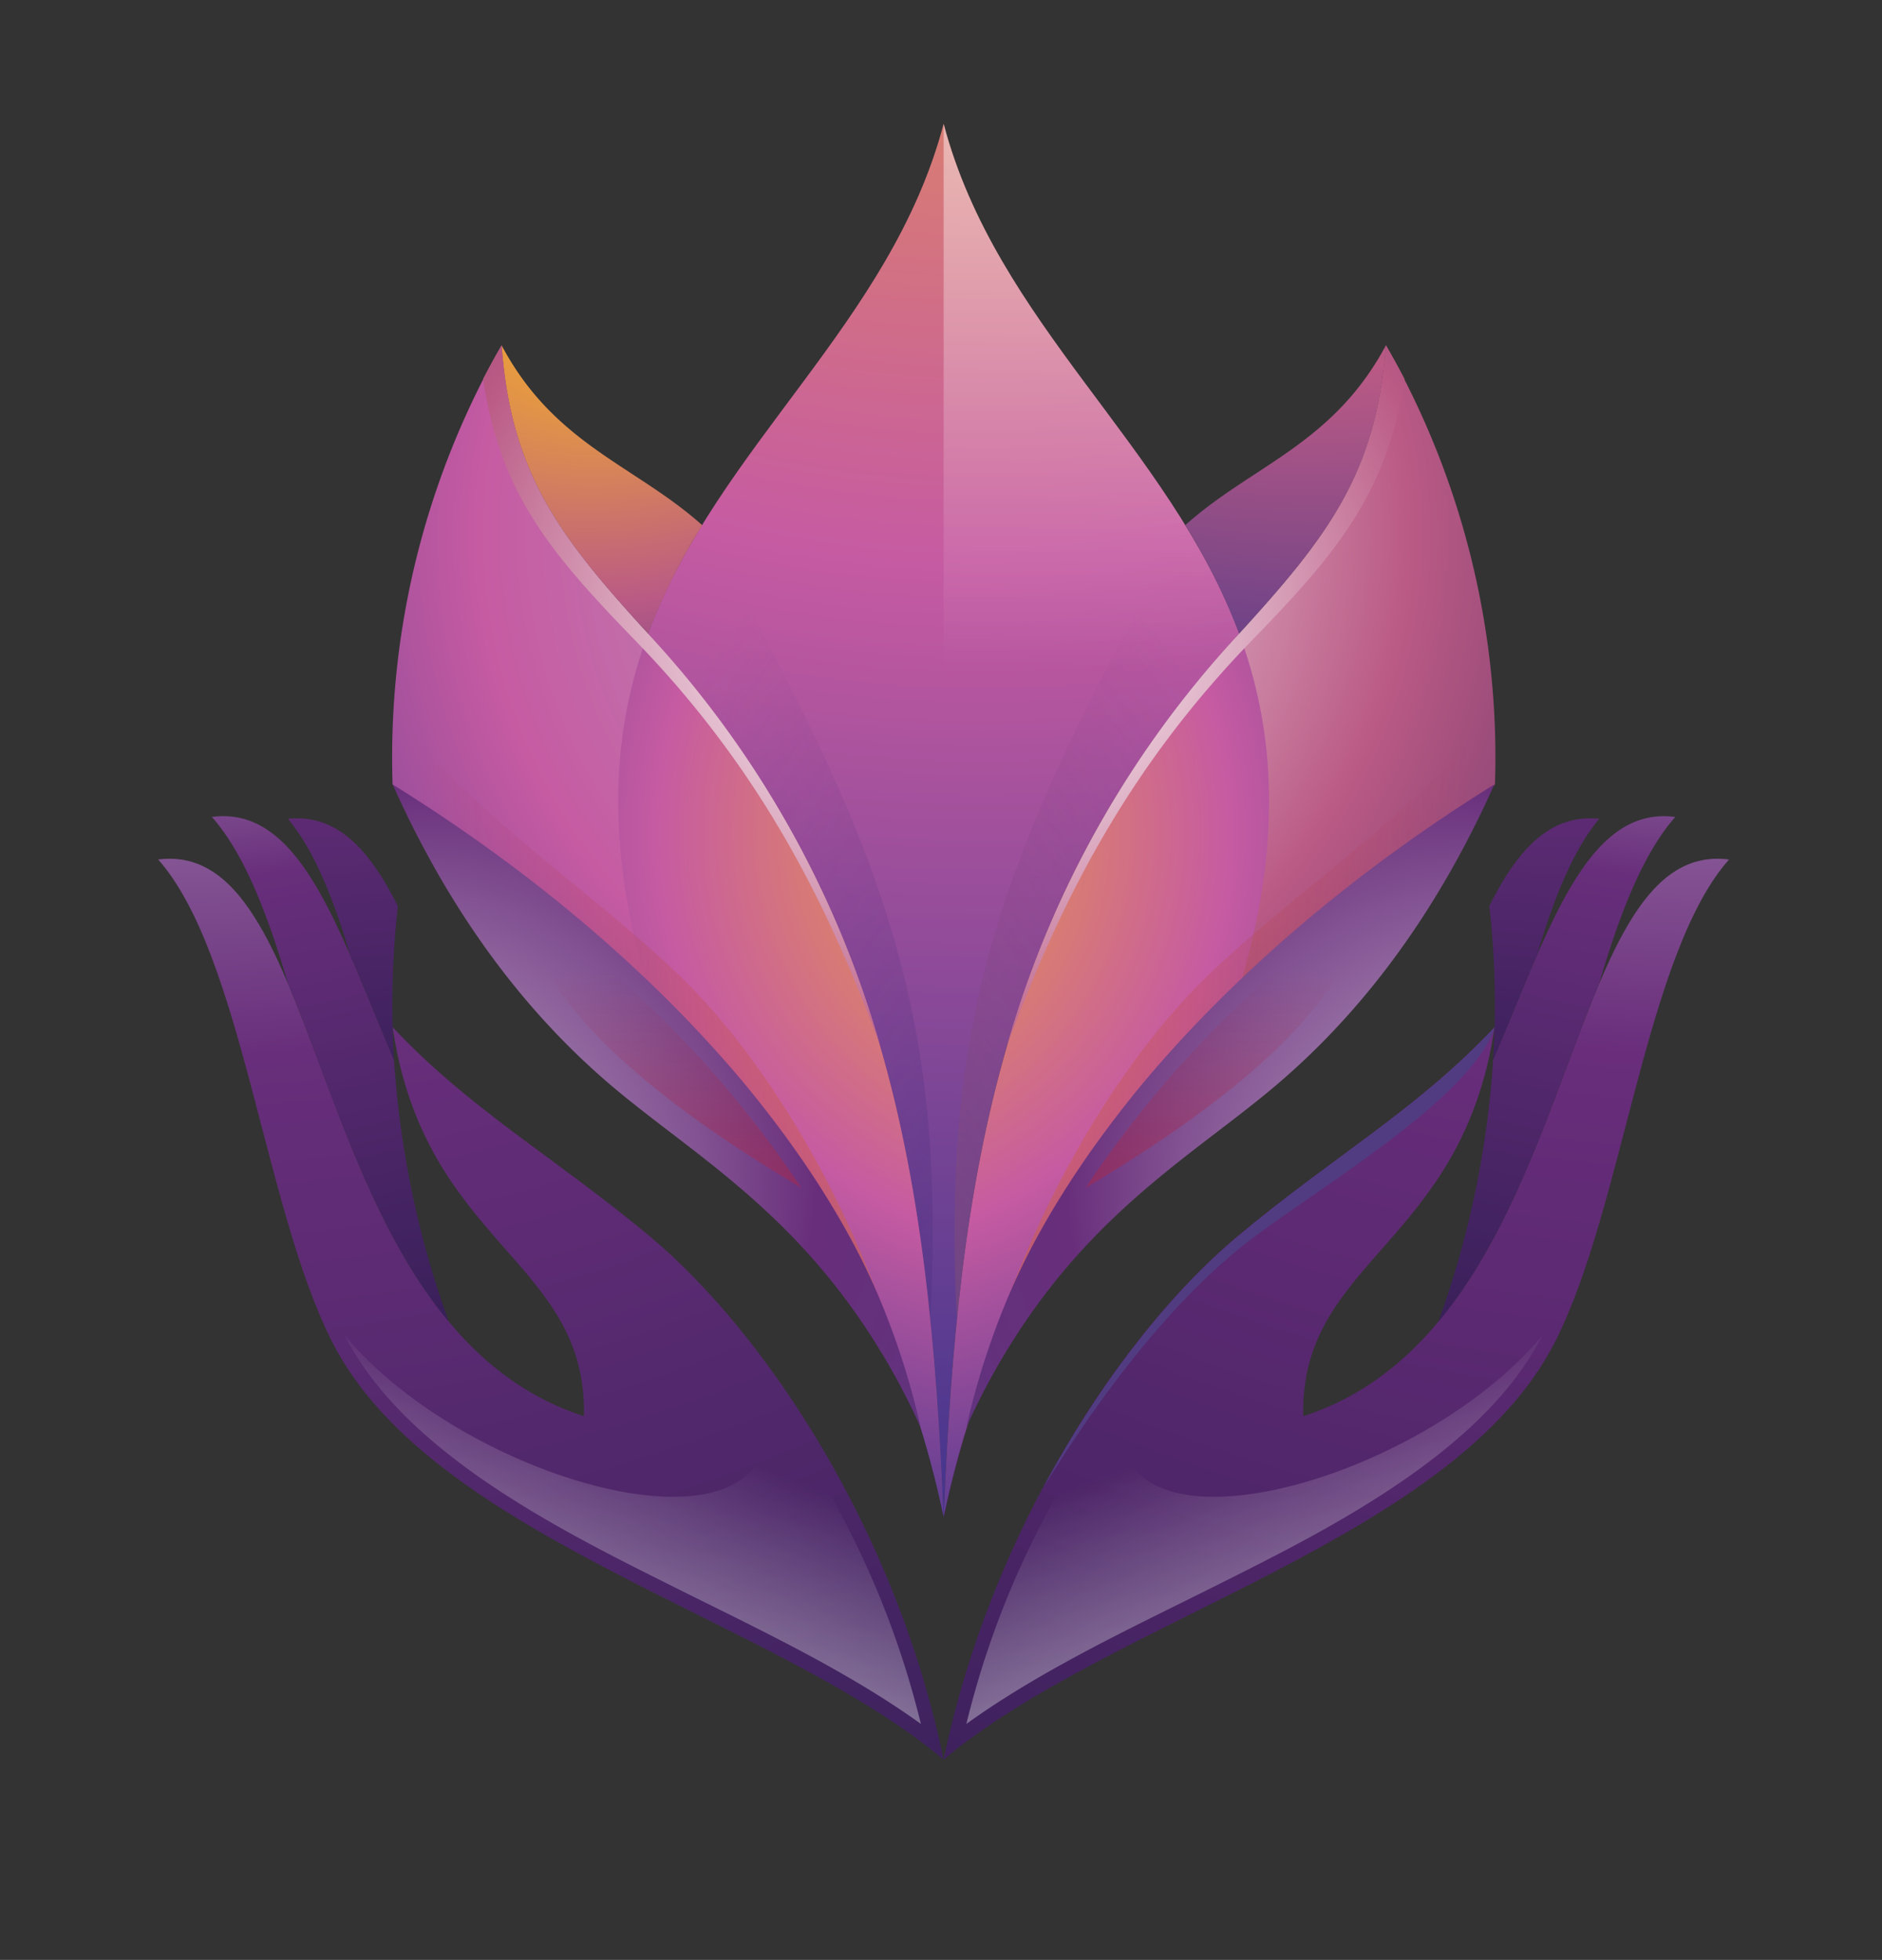
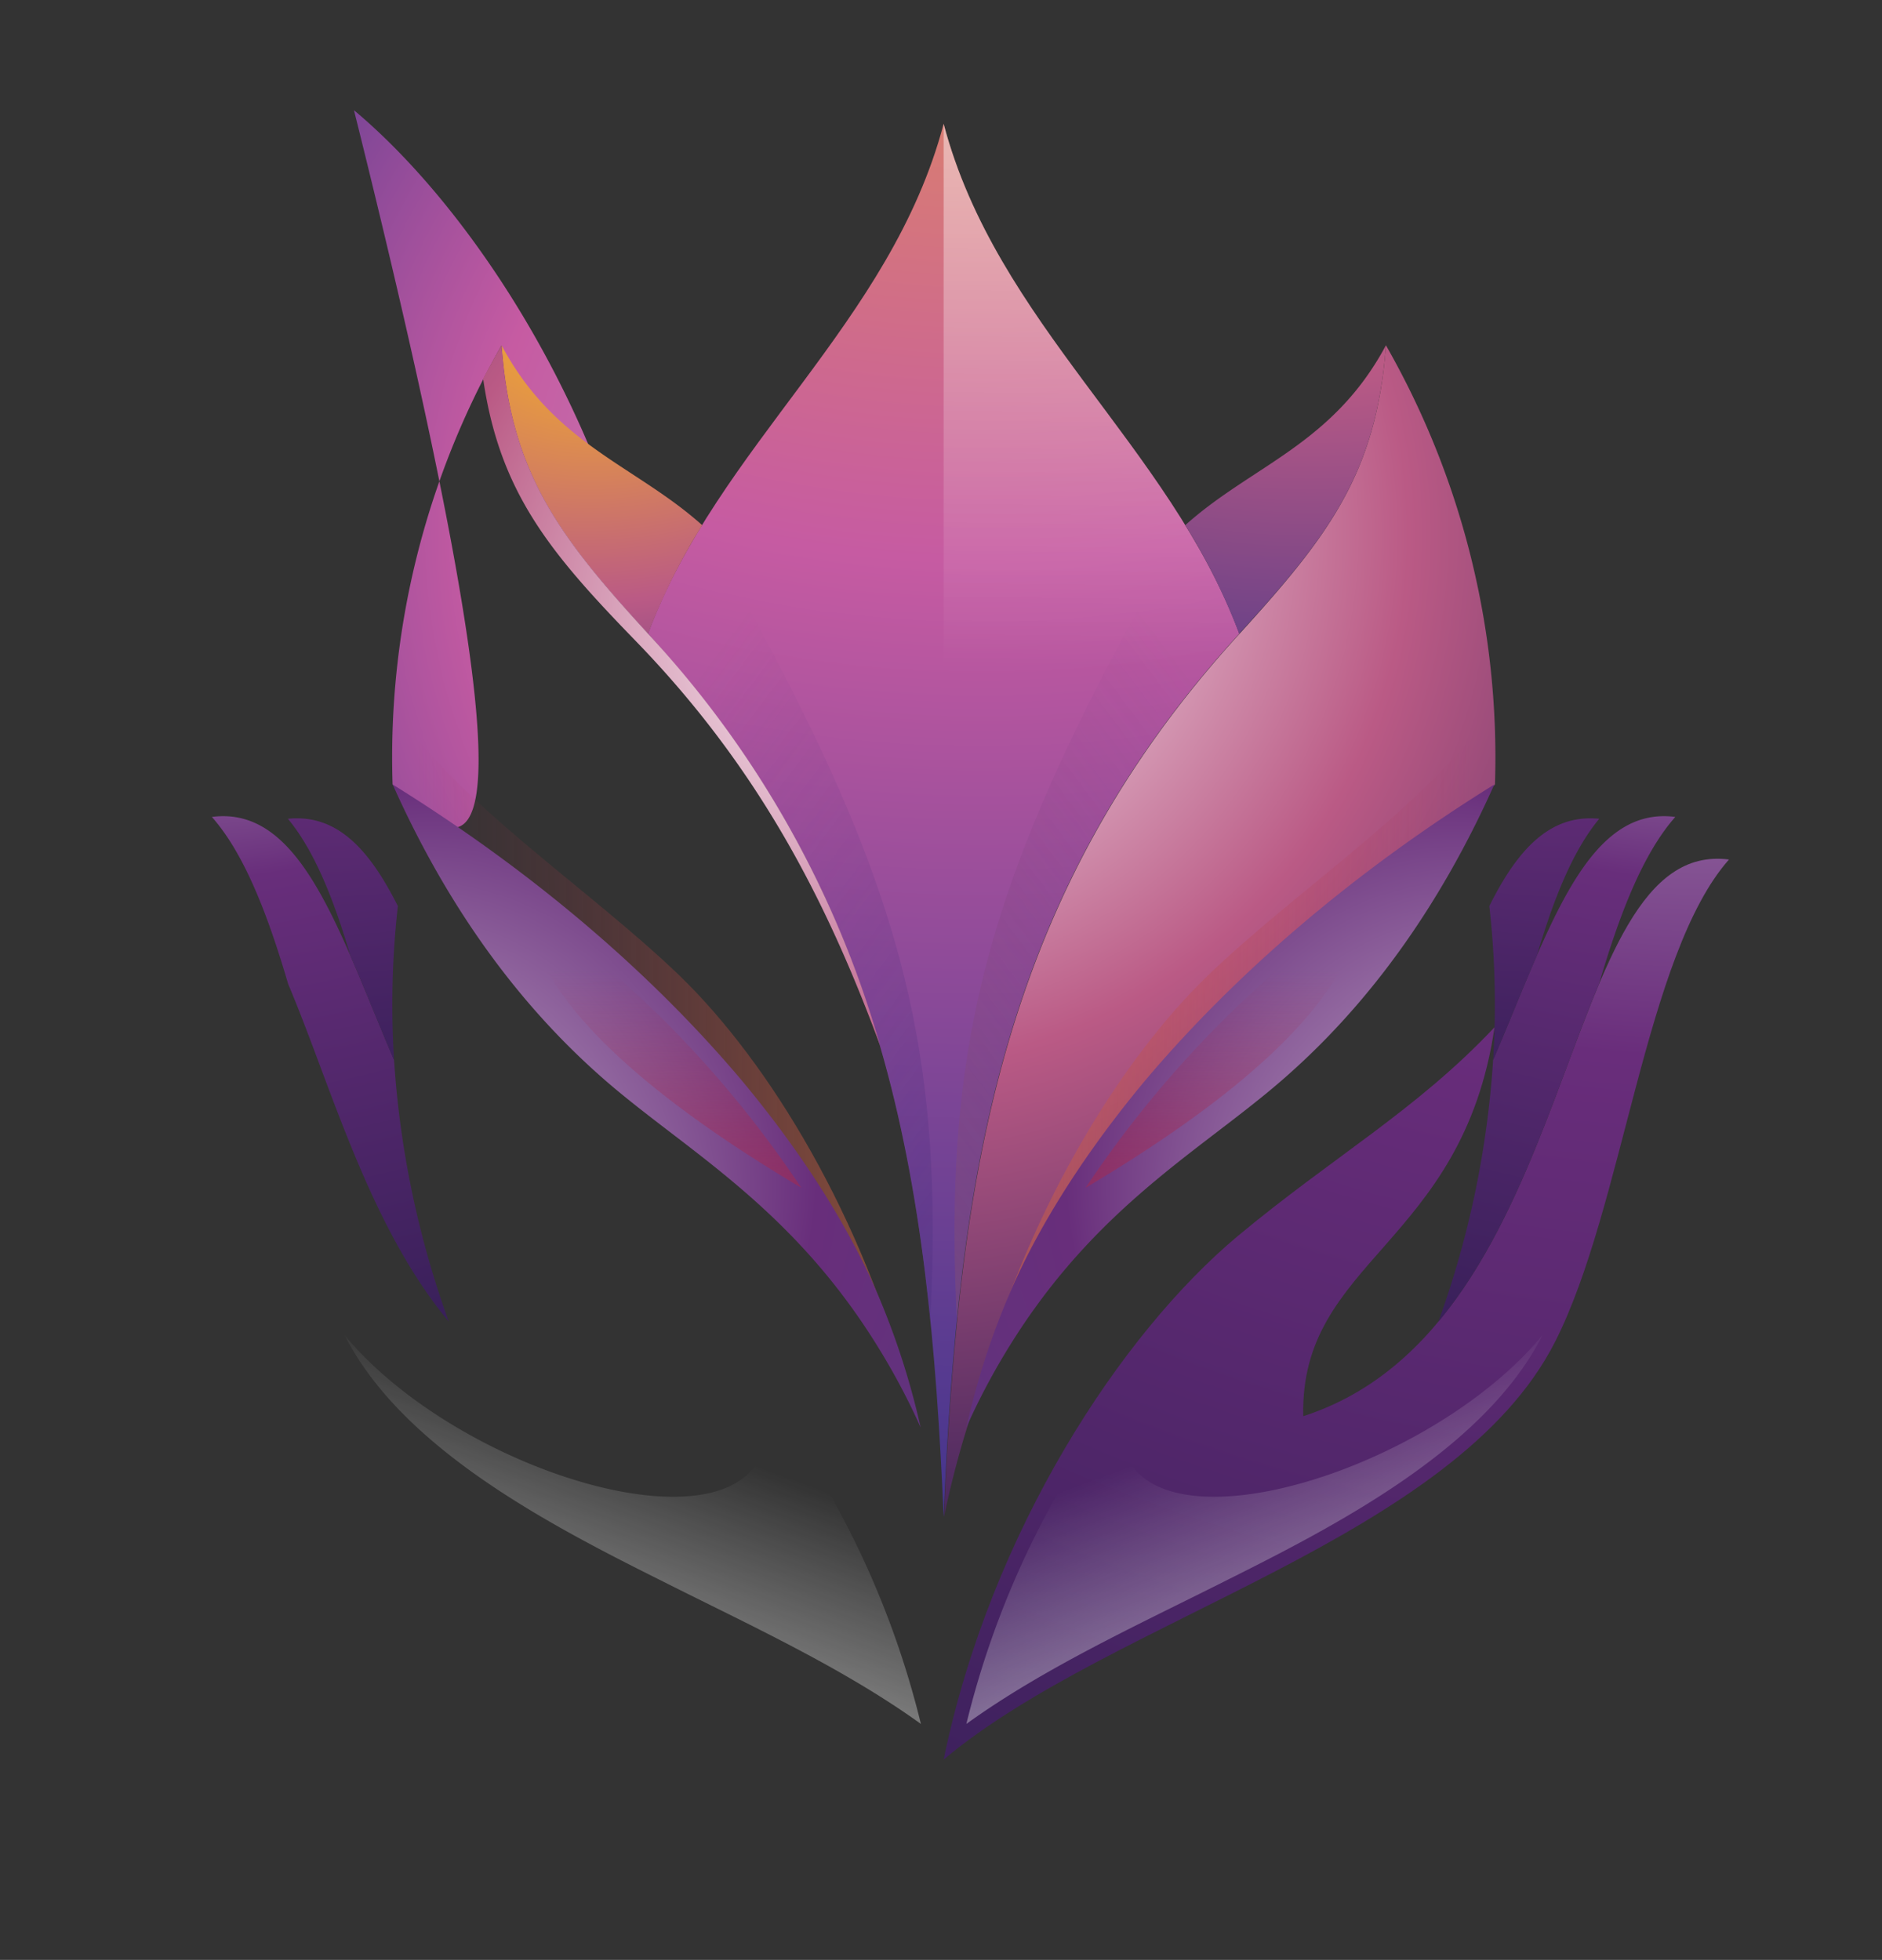
<svg xmlns="http://www.w3.org/2000/svg" xmlns:xlink="http://www.w3.org/1999/xlink" id="Layer_1" data-name="Layer 1" viewBox="0 0 203.69 212.15">
  <rect x="0" y="0" width="203.69" height="212.15" fill="#333333" stroke="none" />
  <defs>
    <style>.cls-1,.cls-10,.cls-11,.cls-12,.cls-13,.cls-14,.cls-15,.cls-16,.cls-17,.cls-18,.cls-19,.cls-2,.cls-20,.cls-21,.cls-22,.cls-23,.cls-24,.cls-25,.cls-26,.cls-27,.cls-3,.cls-4,.cls-5,.cls-6,.cls-7,.cls-8,.cls-9{fill-rule:evenodd;}.cls-1{fill:url(#radial-gradient);}.cls-2{fill:url(#New_Gradient_Swatch_3);}.cls-3{fill:url(#linear-gradient);}.cls-4{fill:url(#linear-gradient-2);}.cls-5{fill:url(#radial-gradient-2);}.cls-6{fill:url(#radial-gradient-3);}.cls-7{fill:url(#radial-gradient-4);}.cls-8{fill:url(#linear-gradient-3);}.cls-9{fill:url(#radial-gradient-5);}.cls-10{fill:url(#radial-gradient-6);}.cls-11{fill:url(#radial-gradient-7);}.cls-12{fill:url(#radial-gradient-8);}.cls-13{fill:url(#linear-gradient-4);}.cls-14{fill:url(#radial-gradient-9);}.cls-15{fill:url(#radial-gradient-10);}.cls-16{fill:url(#radial-gradient-11);}.cls-17{fill:url(#radial-gradient-12);}.cls-18{fill:url(#radial-gradient-13);}.cls-19{fill:url(#New_Gradient_Swatch_3-2);}.cls-20{fill:url(#radial-gradient-14);}.cls-21{fill:url(#radial-gradient-15);}.cls-22{fill:url(#radial-gradient-16);}.cls-23{fill:url(#New_Gradient_Swatch_3-3);}.cls-24{fill:url(#radial-gradient-17);}.cls-25{fill:url(#New_Gradient_Swatch_12);}.cls-26{fill:url(#radial-gradient-18);}.cls-27{fill:url(#New_Gradient_Swatch_12-2);}</style>
    <radialGradient id="radial-gradient" cx="106.31" cy="-60.12" r="241.46" gradientUnits="userSpaceOnUse">
      <stop offset="0" stop-color="#f5af2a" />
      <stop offset="0.5" stop-color="#c65ba2" />
      <stop offset="1" stop-color="#2d2e89" />
    </radialGradient>
    <linearGradient id="New_Gradient_Swatch_3" x1="119.09" y1="-56.45" x2="117.82" y2="72.09" gradientUnits="userSpaceOnUse">
      <stop offset="0" stop-color="#fff" />
      <stop offset="1" stop-color="#fff" stop-opacity="0" />
    </linearGradient>
    <linearGradient id="linear-gradient" x1="-6.25" y1="191.27" x2="136.96" y2="84.1" gradientUnits="userSpaceOnUse">
      <stop offset="0" stop-color="#f89c39" />
      <stop offset="1" stop-color="#5b2f7c" stop-opacity="0" />
    </linearGradient>
    <linearGradient id="linear-gradient-2" x1="378.44" y1="191.27" x2="521.64" y2="84.1" gradientTransform="matrix(-1, 0, 0, 1, 588.93, 0)" gradientUnits="userSpaceOnUse">
      <stop offset="0" stop-color="#2d2e89" />
      <stop offset="1" stop-color="#5b2f7c" stop-opacity="0" />
    </linearGradient>
    <radialGradient id="radial-gradient-2" cx="94.83" cy="57.89" r="115.25" gradientUnits="userSpaceOnUse">
      <stop offset="0" stop-color="#fff" />
      <stop offset="0.5" stop-color="#ba5a85" />
      <stop offset="1" stop-color="#331e56" />
    </radialGradient>
    <radialGradient id="radial-gradient-3" cx="88.45" cy="90.1" r="89.53" xlink:href="#radial-gradient" />
    <radialGradient id="radial-gradient-4" cx="145.86" cy="-30.78" fx="135.324" fy="-14.636" r="125.35" gradientUnits="userSpaceOnUse">
      <stop offset="0" stop-color="#2d2e89" />
      <stop offset="0.5" stop-color="#ba5a85" />
      <stop offset="1" stop-color="#2d2e89" />
    </radialGradient>
    <linearGradient id="linear-gradient-3" x1="62.63" y1="113.53" x2="158.95" y2="114.17" gradientUnits="userSpaceOnUse">
      <stop offset="0" stop-color="#f89c39" />
      <stop offset="1" stop-color="#a6294e" stop-opacity="0" />
    </linearGradient>
    <radialGradient id="radial-gradient-5" cx="110.46" cy="68.09" r="96" xlink:href="#radial-gradient-2" />
    <radialGradient id="radial-gradient-6" cx="696.37" cy="57.89" r="115.25" gradientTransform="matrix(-1, 0, 0, 1, 805.8, 0)" gradientUnits="userSpaceOnUse">
      <stop offset="0" stop-color="#b899be" />
      <stop offset="0.5" stop-color="#c65ba2" />
      <stop offset="1" stop-color="#2d2e89" />
    </radialGradient>
    <radialGradient id="radial-gradient-7" cx="689.99" cy="90.1" r="89.53" gradientTransform="matrix(-1, 0, 0, 1, 805.8, 0)" xlink:href="#radial-gradient" />
    <radialGradient id="radial-gradient-8" cx="747.4" cy="-30.78" fx="739.446" fy="35.849" r="125.35" gradientTransform="matrix(-1, 0, 0, 1, 805.8, 0)" gradientUnits="userSpaceOnUse">
      <stop offset="0" stop-color="#f5af2a" />
      <stop offset="0.5" stop-color="#ba5a85" />
      <stop offset="1" stop-color="#2d2e89" />
    </radialGradient>
    <linearGradient id="linear-gradient-4" x1="664.17" y1="113.53" x2="760.49" y2="114.17" gradientTransform="matrix(-1, 0, 0, 1, 805.8, 0)" xlink:href="#linear-gradient-3" />
    <radialGradient id="radial-gradient-9" cx="712" cy="68.09" r="96" gradientTransform="matrix(-1, 0, 0, 1, 805.8, 0)" xlink:href="#radial-gradient-2" />
    <radialGradient id="radial-gradient-10" cx="184.93" cy="-3.23" r="235.39" gradientUnits="userSpaceOnUse">
      <stop offset="0" stop-color="#fff" />
      <stop offset="0.5" stop-color="#692d7b" />
      <stop offset="1" stop-color="#331e56" />
    </radialGradient>
    <radialGradient id="radial-gradient-11" cx="183.5" cy="37.59" r="115.14" gradientUnits="userSpaceOnUse">
      <stop offset="0" stop-color="#fff" />
      <stop offset="0.5" stop-color="#682e7b" />
      <stop offset="1" stop-color="#331e56" />
    </radialGradient>
    <radialGradient id="radial-gradient-12" cx="170.42" cy="35.04" r="88.35" xlink:href="#radial-gradient-11" />
    <radialGradient id="radial-gradient-13" cx="128.96" cy="121.79" fx="177.192" fy="162.06" r="62.83" gradientUnits="userSpaceOnUse">
      <stop offset="0" stop-color="#fff" />
      <stop offset="0.5" stop-color="#682e7b" />
      <stop offset="1" stop-color="#513c82" />
    </radialGradient>
    <linearGradient id="New_Gradient_Swatch_3-2" x1="151.77" y1="208.97" x2="131.91" y2="155.14" xlink:href="#New_Gradient_Swatch_3" />
    <radialGradient id="radial-gradient-14" cx="874.69" cy="-3.23" r="235.39" gradientTransform="matrix(-1, 0, 0, 1, 894.01, 0)" gradientUnits="userSpaceOnUse">
      <stop offset="0" stop-color="#fff" />
      <stop offset="0.5" stop-color="#682e7b" />
      <stop offset="1" stop-color="#321f56" />
    </radialGradient>
    <radialGradient id="radial-gradient-15" cx="873.25" cy="37.59" r="115.14" gradientTransform="matrix(-1, 0, 0, 1, 894.01, 0)" xlink:href="#radial-gradient-11" />
    <radialGradient id="radial-gradient-16" cx="860.17" cy="35.04" r="88.35" gradientTransform="matrix(-1, 0, 0, 1, 894.01, 0)" xlink:href="#radial-gradient-11" />
    <linearGradient id="New_Gradient_Swatch_3-3" x1="841.52" y1="208.97" x2="821.67" y2="155.14" gradientTransform="matrix(-1, 0, 0, 1, 894.01, 0)" xlink:href="#New_Gradient_Swatch_3" />
    <radialGradient id="radial-gradient-17" cx="670.75" cy="-11.42" fx="712.888" fy="23.763" r="54.9" gradientTransform="matrix(-1.44, 0, 0, 1.53, 1045.11, 117.14)" xlink:href="#radial-gradient-13" />
    <linearGradient id="New_Gradient_Swatch_12" x1="739.55" y1="147.75" x2="739.85" y2="105.1" gradientTransform="matrix(-1, 0, 0, 1, 805.8, 0)" gradientUnits="userSpaceOnUse">
      <stop offset="0" stop-color="#a6294e" />
      <stop offset="1" stop-color="#a6294e" stop-opacity="0" />
    </linearGradient>
    <radialGradient id="radial-gradient-18" cx="449.16" cy="-11.42" fx="491.303" fy="23.763" r="54.9" gradientTransform="translate(-522.32 117.14) scale(1.44 1.53)" xlink:href="#radial-gradient-13" />
    <linearGradient id="New_Gradient_Swatch_12-2" x1="420.99" y1="147.75" x2="421.29" y2="105.1" gradientTransform="translate(-283.01)" xlink:href="#New_Gradient_Swatch_12" />
  </defs>
  <path class="cls-1" d="M70.13,68.59C96,97,100.56,127.3,102.13,164.2c1.56-36.9,6.09-67.25,32-95.61-7.6-20.42-26.28-33.53-32-55.19C96.41,35.06,77.73,48.17,70.13,68.59Z" />
  <path class="cls-2" d="M102.13,164.2c1.56-36.9,6.09-67.25,32-95.61-7.6-20.42-26.27-33.53-32-55.19Z" />
  <path class="cls-3" d="M103.56,142.84c2.79-27.58,9.83-51.55,30.56-74.25a67.27,67.27,0,0,0-5.84-11.74C107.52,93.06,102,111,103.56,142.84Z" />
  <path class="cls-4" d="M100.69,142.84c-2.79-27.58-9.83-51.55-30.56-74.25A67.31,67.31,0,0,1,76,56.85C96.73,93.06,102.29,111,100.69,142.84Z" />
  <path class="cls-5" d="M150,37.38a89.86,89.86,0,0,1,11.8,47.54c-8.47,9-17.46,14-27.81,22.62-12.61,10.55-26.72,32-31.82,56.66,1.56-36.9,6.09-67.25,32-95.61C143.64,58.17,149,51.28,150,37.38Zm11.8,47.54" />
-   <path class="cls-6" d="M102.13,164.2c5.1-24.71,19.21-46.11,31.82-56.66,5-16.27,4-28.55.17-38.95C108.22,97,103.69,127.3,102.13,164.2Z" />
  <path class="cls-7" d="M128.28,56.85a67.27,67.27,0,0,1,5.84,11.74C143.64,58.17,149,51.28,150,37.38,144.24,48.14,135.51,50.36,128.28,56.85Z" />
  <path class="cls-8" d="M130.71,105.61c-9.71,9.39-19.9,26.17-25.06,45.74,6.56-19.14,17.93-35.14,28.3-43.81s19.34-13.61,27.81-22.62c.07-2.81,0-5.56-.15-8.27C154.39,87.3,140.7,96,130.71,105.61Z" />
-   <path class="cls-9" d="M134.12,68.59A109.48,109.48,0,0,0,109,113.16c5.78-15.66,13.09-30,26.45-43.79C144.73,59.83,150.17,53.31,152,41c-.64-1.24-1.31-2.44-2-3.62C149,51.28,143.64,58.17,134.12,68.59Z" />
-   <path class="cls-10" d="M70.13,68.59C96,97,100.56,127.3,102.13,164.2c-5.1-24.71-19.21-46.11-31.82-56.66C60,98.89,51,93.93,42.49,84.92a89.86,89.86,0,0,1,11.8-47.54C55.29,51.28,60.61,58.17,70.13,68.59ZM42.49,84.92" />
-   <path class="cls-11" d="M102.13,164.2c-5.1-24.71-19.21-46.11-31.82-56.66-5-16.27-4-28.55-.18-38.95C96,97,100.56,127.3,102.13,164.2Z" />
+   <path class="cls-10" d="M70.13,68.59c-5.1-24.71-19.21-46.11-31.82-56.66C60,98.89,51,93.93,42.49,84.92a89.86,89.86,0,0,1,11.8-47.54C55.29,51.28,60.61,58.17,70.13,68.59ZM42.49,84.92" />
  <path class="cls-12" d="M76,56.85a67.31,67.31,0,0,0-5.85,11.74C60.61,58.17,55.29,51.28,54.29,37.38,60,48.14,68.75,50.36,76,56.85Z" />
  <path class="cls-13" d="M73.55,105.61c9.71,9.39,19.9,26.17,25,45.74-6.55-19.14-17.93-35.14-28.29-43.81S51,93.93,42.49,84.92c-.07-2.81,0-5.56.15-8.27C49.86,87.3,63.56,96,73.55,105.61Z" />
  <path class="cls-14" d="M70.13,68.59a109.62,109.62,0,0,1,25.12,44.57c-5.79-15.66-13.09-30-26.46-43.79C59.53,59.83,54.08,53.31,52.29,41c.65-1.24,1.31-2.44,2-3.62C55.29,51.28,60.61,58.17,70.13,68.59Z" />
  <path class="cls-15" d="M141.05,153.3c-.38-16.92,17.22-18.49,20.71-42.11-8.47,9-17.46,14-27.81,22.62-12.61,10.55-26.72,31.95-31.82,56.66,18.26-15.34,55.36-23.91,66.18-45.23,7.4-14.58,9.74-41.93,18.82-52.2C168.25,90.57,171.48,143.47,141.05,153.3Z" />
  <path class="cls-16" d="M161.6,114.75a102.44,102.44,0,0,1-5.92,28.31c8.67-10.42,12.76-25.61,17.38-36.54,2.19-7.45,4.71-14.07,8.26-18.09C171.69,87.17,167.61,100.68,161.6,114.75Z" />
  <path class="cls-17" d="M161.19,98.08a94.75,94.75,0,0,1,.41,16.67c1.68-3.93,3.21-7.81,4.75-11.34,1.76-6,3.86-11.32,6.74-14.78C167.73,88.09,164.22,92,161.19,98.08Z" />
-   <path class="cls-18" d="M134,133.81c-7.2,6-14.89,15.59-21.12,27.28,7-11.43,14.63-20.77,22-26.54,7.19-5.61,24.3-15.49,26.9-23.36C153.29,120.21,144.3,125.16,134,133.81Z" />
  <path class="cls-19" d="M121.67,150.76a97.09,97.09,0,0,0-17.08,35.85c8.43-6.08,18.55-10.71,27.83-15.38,12-6,28.23-14.29,34.52-26.69C153.09,161.24,116.67,170.76,121.67,150.76Z" />
-   <path class="cls-20" d="M63.2,153.3c.38-16.92-17.22-18.49-20.71-42.11,8.47,9,17.46,14,27.82,22.62,12.61,10.55,26.72,31.95,31.82,56.66-18.27-15.34-55.37-23.91-66.19-45.23-7.4-14.58-9.74-41.93-18.82-52.2C36,90.57,32.78,143.47,63.2,153.3Z" />
  <path class="cls-21" d="M42.65,114.75a102.8,102.8,0,0,0,5.92,28.31c-8.67-10.42-12.76-25.61-17.38-36.54C29,99.07,26.48,92.45,22.93,88.43,32.57,87.17,36.64,100.68,42.65,114.75Z" />
  <path class="cls-22" d="M43.06,98.08a95.73,95.73,0,0,0-.41,16.67c-1.68-3.93-3.2-7.81-4.74-11.34-1.77-6-3.87-11.32-6.75-14.78C36.52,88.09,40,92,43.06,98.08Z" />
  <path class="cls-23" d="M82.59,150.76a97.41,97.41,0,0,1,17.08,35.85c-8.44-6.08-18.56-10.71-27.84-15.38-12-6-28.23-14.29-34.52-26.69C51.16,161.24,87.58,170.76,82.59,150.76Z" />
  <path class="cls-24" d="M66.09,117.45c8.65,7.35,19.61,13.4,28.75,28.06a74.09,74.09,0,0,1,4.8,9,83,83,0,0,0-4.47-14c-1.43-3.39-5.4-12.2-15-23.69C67.25,101.55,52.29,91,42.5,84.92,49.91,101.5,59,111.4,66.09,117.45Z" />
  <path class="cls-25" d="M65.51,104.58C49.28,90.88,45.41,88,45.22,88.23s3.37,3.38,8.11,9.16A115.89,115.89,0,0,1,60.41,107c3.3,4.85,10.22,12,26.31,21.57a118.07,118.07,0,0,0-15.18-18.44C69.51,108.14,67.49,106.29,65.51,104.58Z" />
  <path class="cls-26" d="M138.14,117.45c-8.66,7.35-19.62,13.4-28.76,28.06a73.75,73.75,0,0,0-4.79,9,83,83,0,0,1,4.47-14c1.42-3.39,5.4-12.2,15-23.69C137,101.55,151.93,91,161.73,84.92,154.32,101.5,145.26,111.4,138.14,117.45Z" />
  <path class="cls-27" d="M138.72,104.58C155,90.88,158.81,88,159,88.23s-3.37,3.38-8.12,9.16a117.35,117.35,0,0,0-7.07,9.62c-3.31,4.85-10.23,12-26.32,21.57a118.74,118.74,0,0,1,15.19-18.44C134.71,108.14,136.73,106.29,138.72,104.58Z" />
</svg>